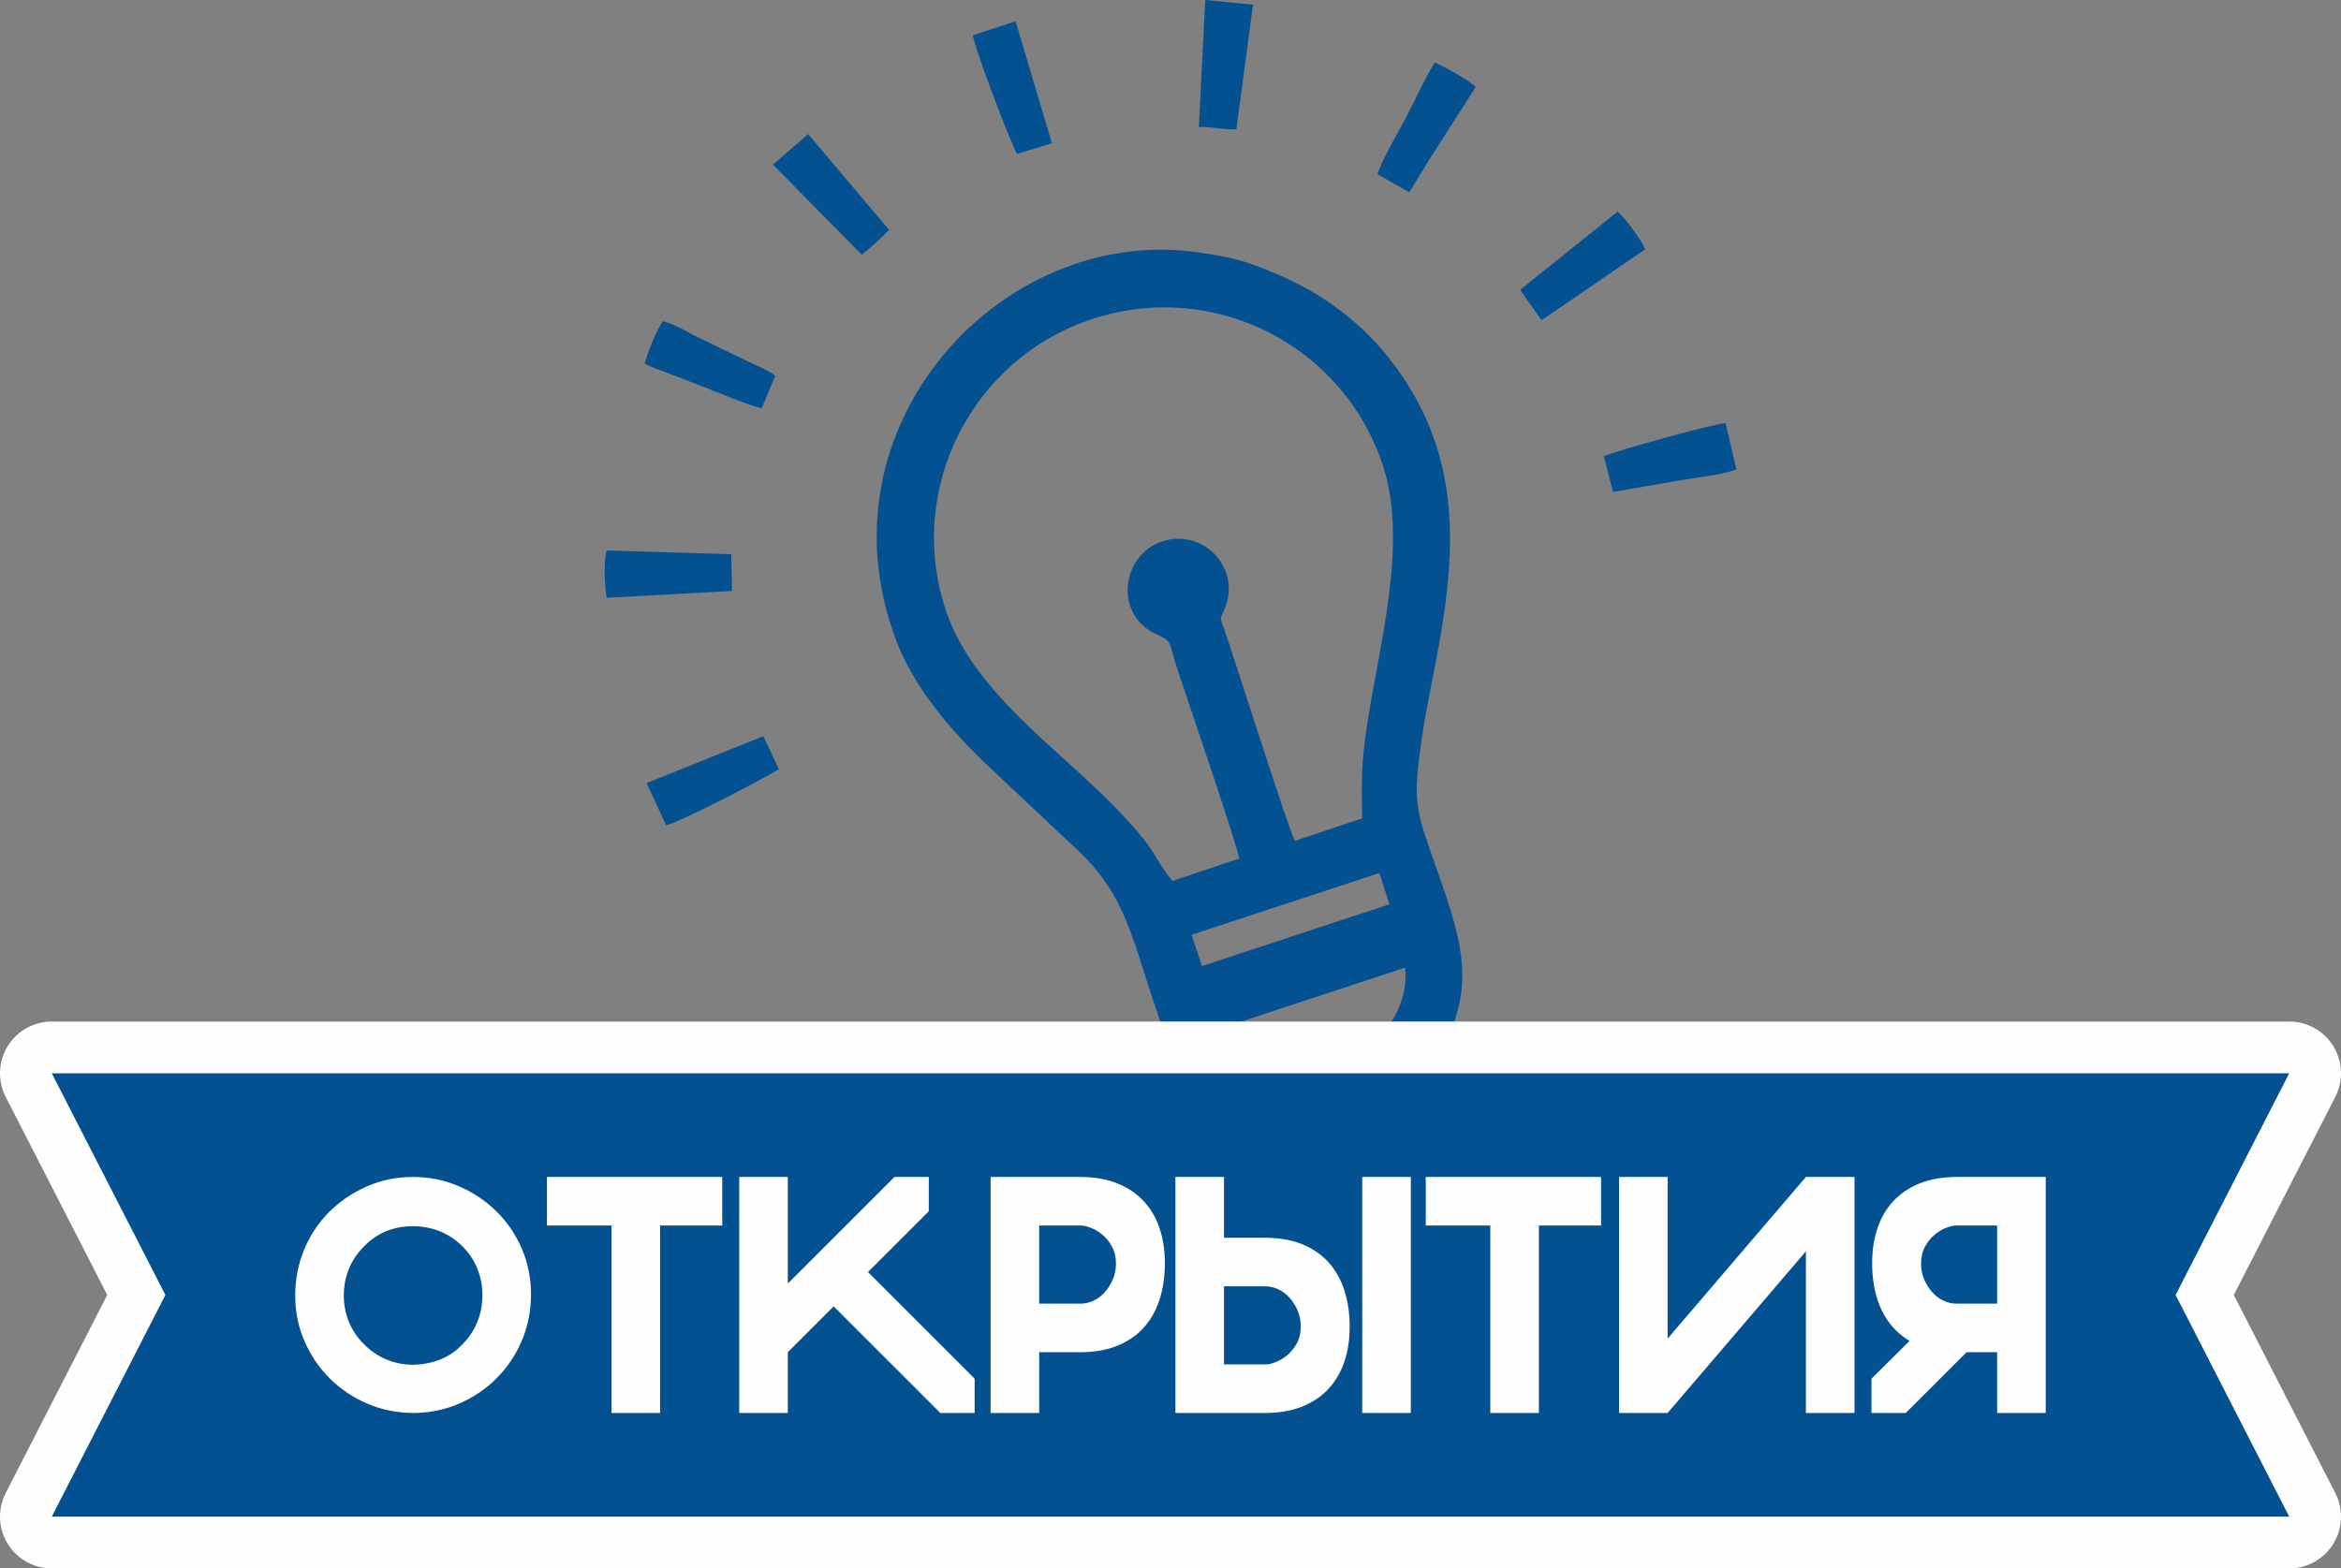
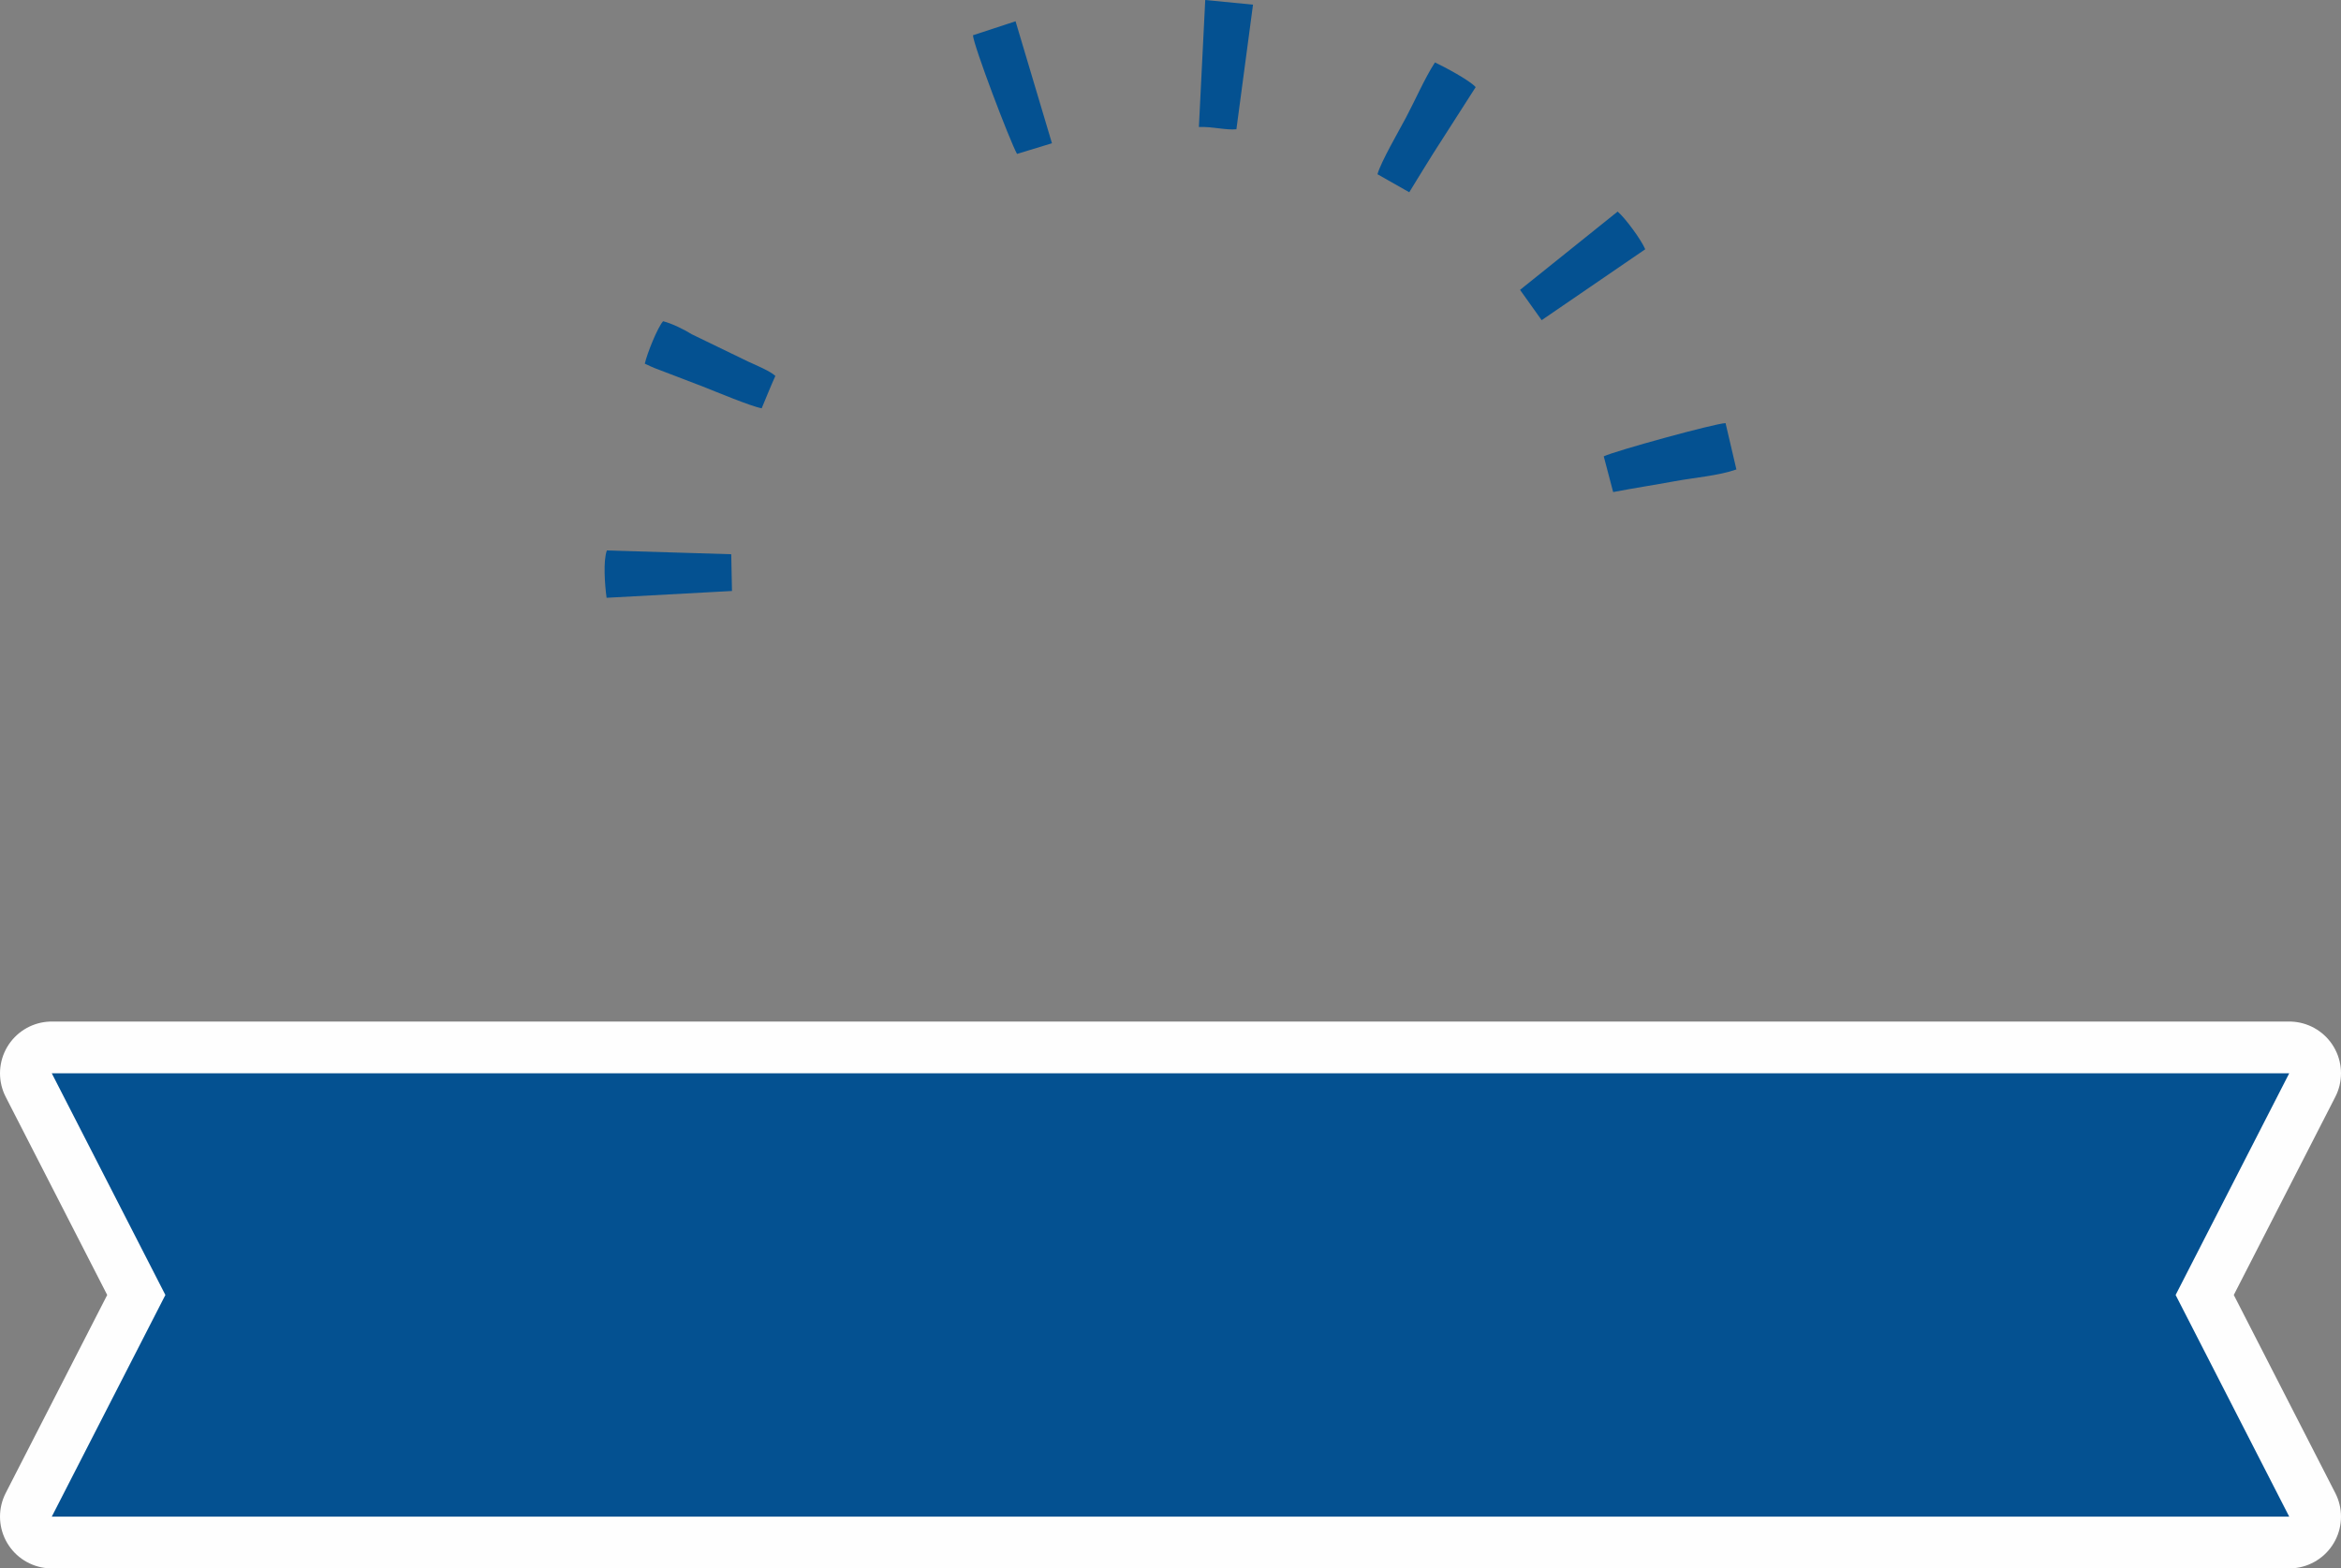
<svg xmlns="http://www.w3.org/2000/svg" xml:space="preserve" width="31.902mm" height="21.38mm" style="shape-rendering:geometricPrecision; text-rendering:geometricPrecision; image-rendering:optimizeQuality; fill-rule:evenodd; clip-rule:evenodd" viewBox="0 0 3190.18 2137.98">
  <rect x="0" y="0" width="3190.18" height="2137.98" fill="#808080" stroke="none" />
  <defs>
    <style type="text/css">  .str0 {stroke:#FEFEFE;stroke-width:141.11;stroke-linecap:round;stroke-linejoin:round;stroke-miterlimit:22.926} .fil1 {fill:none} .fil0 {fill:#045191} .fil2 {fill:#FEFEFE;fill-rule:nonzero}  </style>
  </defs>
  <g id="Слой_x0020_1">
    <g id="_1274277594528">
-       <path class="fil0" d="M1671.92 1399.02l242.87 -79.96c9.25,82.86 -86.53,164.23 -178.74,129.57 -18.25,-6.86 -50.4,-23.27 -64.13,-49.61zm-48.14 -124.76l255.9 -84.2 13.77 42.62 -255.43 84.19 -14.24 -42.61zm65.03 -104.02l-91.03 30.59c-28.33,-34.36 -16.68,-36.11 -73.47,-95.61 -79.57,-83.39 -197.69,-160.91 -235.28,-273.01 -55.23,-164.73 35.04,-343.96 200.44,-397.67 165.21,-53.65 340.77,36.14 394.77,199.18 35.79,108.05 -5.98,248.49 -22.21,360.76 -6.77,46.88 -6.78,71.09 -5.77,121.08l-91.54 30.6c-8.23,-13.39 -80.85,-243.62 -96.25,-288 -6.45,-18.6 -5.99,-13.51 -0.15,-26.93 25.7,-59.06 -33.03,-115.27 -90,-91.17 -50.16,21.22 -59.83,98.16 -2.17,124.79 22.09,10.2 15.29,7.54 28.8,48.61 14.21,43.2 78.24,230.09 83.86,256.78zm-466.94 -295.73c24.75,64.48 73.97,120.27 117.07,162.47l134.29 126.35c59.76,58.32 70.07,116.3 98.31,200.61 19.93,59.5 30.52,92.4 84.53,131.19l23.46 13.68c19.44,9.81 36.71,19.16 62.85,22.28 1.91,0.22 4.28,0.34 6.16,0.54 4.68,0.5 7.82,1.1 12.28,1.65 23.54,2.91 53.04,0.7 76.28,-6.42 21.51,-6.59 32.98,-10.53 52.65,-22.26 18.13,-10.81 42.63,-31.12 55.51,-48 85.39,-111.96 37.79,-192.96 -4.25,-321.04 -13.82,-42.12 -11.18,-66.84 -6.77,-104.5 7.16,-61.2 21.71,-117.24 31.76,-182.07 19.7,-127.02 16.03,-240.6 -65.18,-350.5 -42.46,-57.47 -98.38,-98.86 -162.95,-125.79 -40,-16.67 -56.78,-22.01 -107.25,-29.01 -266.82,-37 -520.9,238.68 -408.75,530.82z" />
      <path class="fil0" d="M2351.48 576.76c-15.14,0.6 -150.67,37.86 -165.99,45.32l12.83 48.67c28.41,-5.44 55.67,-9.56 83.87,-14.77 27.34,-5.05 59.78,-7.47 84.07,-16.06l-14.78 -63.16z" />
      <path class="fil0" d="M1633.78 173.13c17.51,-0.83 37.17,4.54 51.13,3.07l22.62 -169.85 -65.1 -6.35 -8.65 173.13z" />
-       <path class="fil0" d="M907.87 1125.12c20.96,-5.64 127.3,-60.62 153.54,-76.55l-21.16 -45.08 -159.09 63.97 26.71 57.66z" />
      <path class="fil0" d="M1877.14 237.49l43.31 24.59c6.73,-11.42 13.41,-21.5 21.34,-34.74 4.15,-6.92 6.16,-9.7 11.3,-18.2l57.85 -90.34c-7.81,-9.21 -43.19,-27.98 -55.48,-33.72 -13.97,21.68 -26.66,50.94 -39.3,74.85 -9.72,18.4 -34.38,60.77 -39.02,77.56z" />
      <path class="fil0" d="M878.68 495.72c5.37,2.48 11.75,5.63 18.16,7.85l60.23 23.06c17.19,6.75 67.08,27.64 80.93,29.9 7.27,-17.22 11.07,-27.34 18.63,-44.1 -7.2,-6.74 -26.82,-14.82 -36.86,-19.44l-76.91 -37.26c-10.39,-6.54 -27.43,-14.91 -39.26,-17.85 -7.65,8.9 -21.47,43.04 -24.92,57.84z" />
      <path class="fil0" d="M1383.94 28.99l-58.06 19.08c0.92,14.37 50.13,143.93 60.06,161.73l47.61 -14.52 -49.61 -166.29z" />
      <path class="fil0" d="M827 750.35c-5.16,13.93 -2.82,46.97 -0.37,64.52l170.87 -9.28 -1.01 -50.09 -169.49 -5.15z" />
      <path class="fil0" d="M2242.04 339.79c-4.88,-12.06 -27.08,-42.54 -37.63,-51.39l-132.98 106.73 29.46 41.3 141.15 -96.64z" />
-       <path class="fil0" d="M1053.4 224.44l120.8 122.7c6.75,-4.5 31.35,-26.9 37.43,-33.73l-110.34 -130.68 -47.89 41.71z" />
    </g>
    <g>
      <polygon class="fil1 str0" points="70.56,1463.06 3119.62,1463.06 2964.81,1765.24 3119.62,2067.42 70.56,2067.42 225.37,1765.24 " />
      <polygon id="_1" class="fil0" points="70.56,1463.06 3119.62,1463.06 2964.81,1765.24 3119.62,2067.42 70.56,2067.42 225.37,1765.24 " />
    </g>
-     <path class="fil2" d="M562.5 1604.38c22.22,0 43.05,4.17 62.5,12.5 19.44,8.34 36.49,19.68 51.15,34.03 14.66,14.35 26.23,31.25 34.72,50.69 8.49,19.44 12.73,40.27 12.73,62.49 0,22.53 -4.09,43.52 -12.27,62.96 -8.18,19.45 -19.52,36.5 -34.02,51.16 -14.51,14.66 -31.41,26.23 -50.69,34.72 -19.29,8.48 -40.05,12.88 -62.27,13.19 -22.53,0 -43.59,-4.17 -63.19,-12.5 -19.6,-8.33 -36.72,-19.75 -51.38,-34.26 -14.66,-14.5 -26.24,-31.48 -34.72,-50.92 -8.49,-19.44 -12.73,-40.27 -12.73,-62.49 0,-22.22 4.08,-43.13 12.26,-62.73 8.18,-19.6 19.52,-36.65 34.03,-51.15 14.5,-14.51 31.56,-26.08 51.15,-34.72 19.6,-8.65 40.51,-12.97 62.73,-12.97zm67.59 228.23c8.95,-8.95 15.74,-19.14 20.37,-30.56 4.63,-11.41 6.94,-23.6 6.94,-36.57 0,-12.96 -2.39,-25.23 -7.18,-36.8 -4.78,-11.57 -11.8,-21.83 -21.06,-30.78 -8.95,-8.65 -19.06,-15.2 -30.32,-19.68 -11.27,-4.47 -23.38,-6.71 -36.34,-6.71 -26.54,0 -48.76,9.26 -66.66,27.77 -8.95,8.95 -15.74,19.06 -20.37,30.33 -4.63,11.26 -6.95,23.37 -6.95,36.34 0,12.96 2.4,25.15 7.18,36.57 4.78,11.42 11.8,21.6 21.06,30.55 8.95,8.95 19.06,15.74 30.33,20.37 11.26,4.63 23.37,6.94 36.34,6.94 13.27,-0.3 25.61,-2.77 37.03,-7.4 11.42,-4.63 21.29,-11.42 29.63,-20.37zm354.14 -228.23l0 66.2 -84.72 0 0 255.54 -66.2 0 0 -255.54 -87.95 0 0 -66.2 238.87 0zm89.35 321.74l-66.2 0 0 -321.74 66.2 0 0 145.36 145.36 -145.36 46.75 0 0 46.76 -82.86 82.86 145.36 145.36 0 46.76 -46.76 0 -145.36 -145.36 -62.49 62.5 0 82.86zm342.56 -149.06l56.48 0c5.86,0 11.65,-1.32 17.36,-3.94 5.71,-2.62 10.8,-6.4 15.27,-11.34 4.48,-4.94 8.18,-10.72 11.11,-17.36 2.94,-6.64 4.4,-13.97 4.4,-21.99 0,-8.95 -1.85,-16.74 -5.55,-23.38 -3.71,-6.63 -8.1,-12.03 -13.2,-16.2 -5.09,-4.17 -10.33,-7.25 -15.74,-9.26 -5.4,-2 -9.64,-3.01 -12.73,-3.01l-57.4 0 0 106.48zm0 66.2l0 82.86 -66.2 0 0 -321.74 121.75 0c19.14,0 35.96,2.86 50.46,8.57 14.51,5.71 26.62,13.81 36.34,24.3 9.72,10.49 16.98,22.92 21.76,37.27 4.78,14.35 7.17,30.17 7.17,47.45 0,17.28 -2.23,33.25 -6.71,47.91 -4.47,14.66 -11.42,27.47 -20.83,38.42 -9.41,10.96 -21.45,19.52 -36.11,25.7 -14.66,6.17 -32.02,9.26 -52.08,9.26l-55.55 0zm440.25 -238.88l66.2 0 0 321.74 -66.2 0 0 -321.74zm-188.42 255.54l57.41 0c3.08,0 7.33,-1 12.73,-3.01 5.4,-2 10.65,-5.09 15.74,-9.26 5.09,-4.16 9.49,-9.56 13.19,-16.2 3.71,-6.63 5.56,-14.43 5.56,-23.38 0,-8.02 -1.47,-15.35 -4.4,-21.99 -2.93,-6.63 -6.64,-12.42 -11.11,-17.36 -4.48,-4.93 -9.57,-8.71 -15.28,-11.34 -5.71,-2.62 -11.49,-3.93 -17.36,-3.93l-56.48 0 0 106.47zm55.56 -172.67c20.06,0 37.42,3.08 52.08,9.26 14.66,6.17 26.69,14.73 36.1,25.69 9.42,10.96 16.36,23.76 20.84,38.42 4.47,14.66 6.71,30.63 6.71,47.92 0,17.28 -2.39,33.1 -7.18,47.45 -4.78,14.35 -12.03,26.77 -21.75,37.26 -9.73,10.5 -21.84,18.6 -36.34,24.31 -14.51,5.71 -31.33,8.56 -50.46,8.56l-121.75 0 0 -321.74 66.19 0 0 82.87 55.56 0zm458.3 -82.87l0 66.2 -84.72 0 0 255.54 -66.2 0 0 -255.54 -87.95 0 0 -66.2 238.87 0zm24.53 0l66.2 0 0 220.36 188.42 -220.36 66.2 0 0 321.74 -66.2 0 0 -220.35 -188.42 220.35 -66.2 0 0 -321.74zm473.59 238.88l-82.87 82.86 -46.75 0 0 -46.76 51.84 -51.38c-8.95,-5.56 -16.66,-12.04 -23.14,-19.44 -9.57,-11.11 -16.59,-24 -21.07,-38.66 -4.47,-14.66 -6.71,-30.63 -6.71,-47.91 0,-17.28 2.39,-33.1 7.18,-47.45 4.78,-14.35 12.03,-26.78 21.75,-37.27 9.73,-10.49 21.84,-18.59 36.34,-24.3 14.51,-5.71 31.33,-8.57 50.46,-8.57l120.83 0 0 321.74 -66.2 0 0 -82.86 -41.66 0zm41.66 -172.68l-56.48 0c-3.08,0 -7.33,1.01 -12.73,3.01 -5.4,2.01 -10.65,5.09 -15.74,9.26 -5.09,4.17 -9.49,9.57 -13.19,16.2 -3.7,6.64 -5.56,14.43 -5.56,23.38 0,8.02 1.47,15.35 4.4,21.99 2.93,6.64 6.64,12.42 11.11,17.36 4.48,4.94 9.57,8.72 15.28,11.34 5.71,2.62 11.49,3.94 17.36,3.94l55.55 0 0 -106.48z" />
  </g>
</svg>